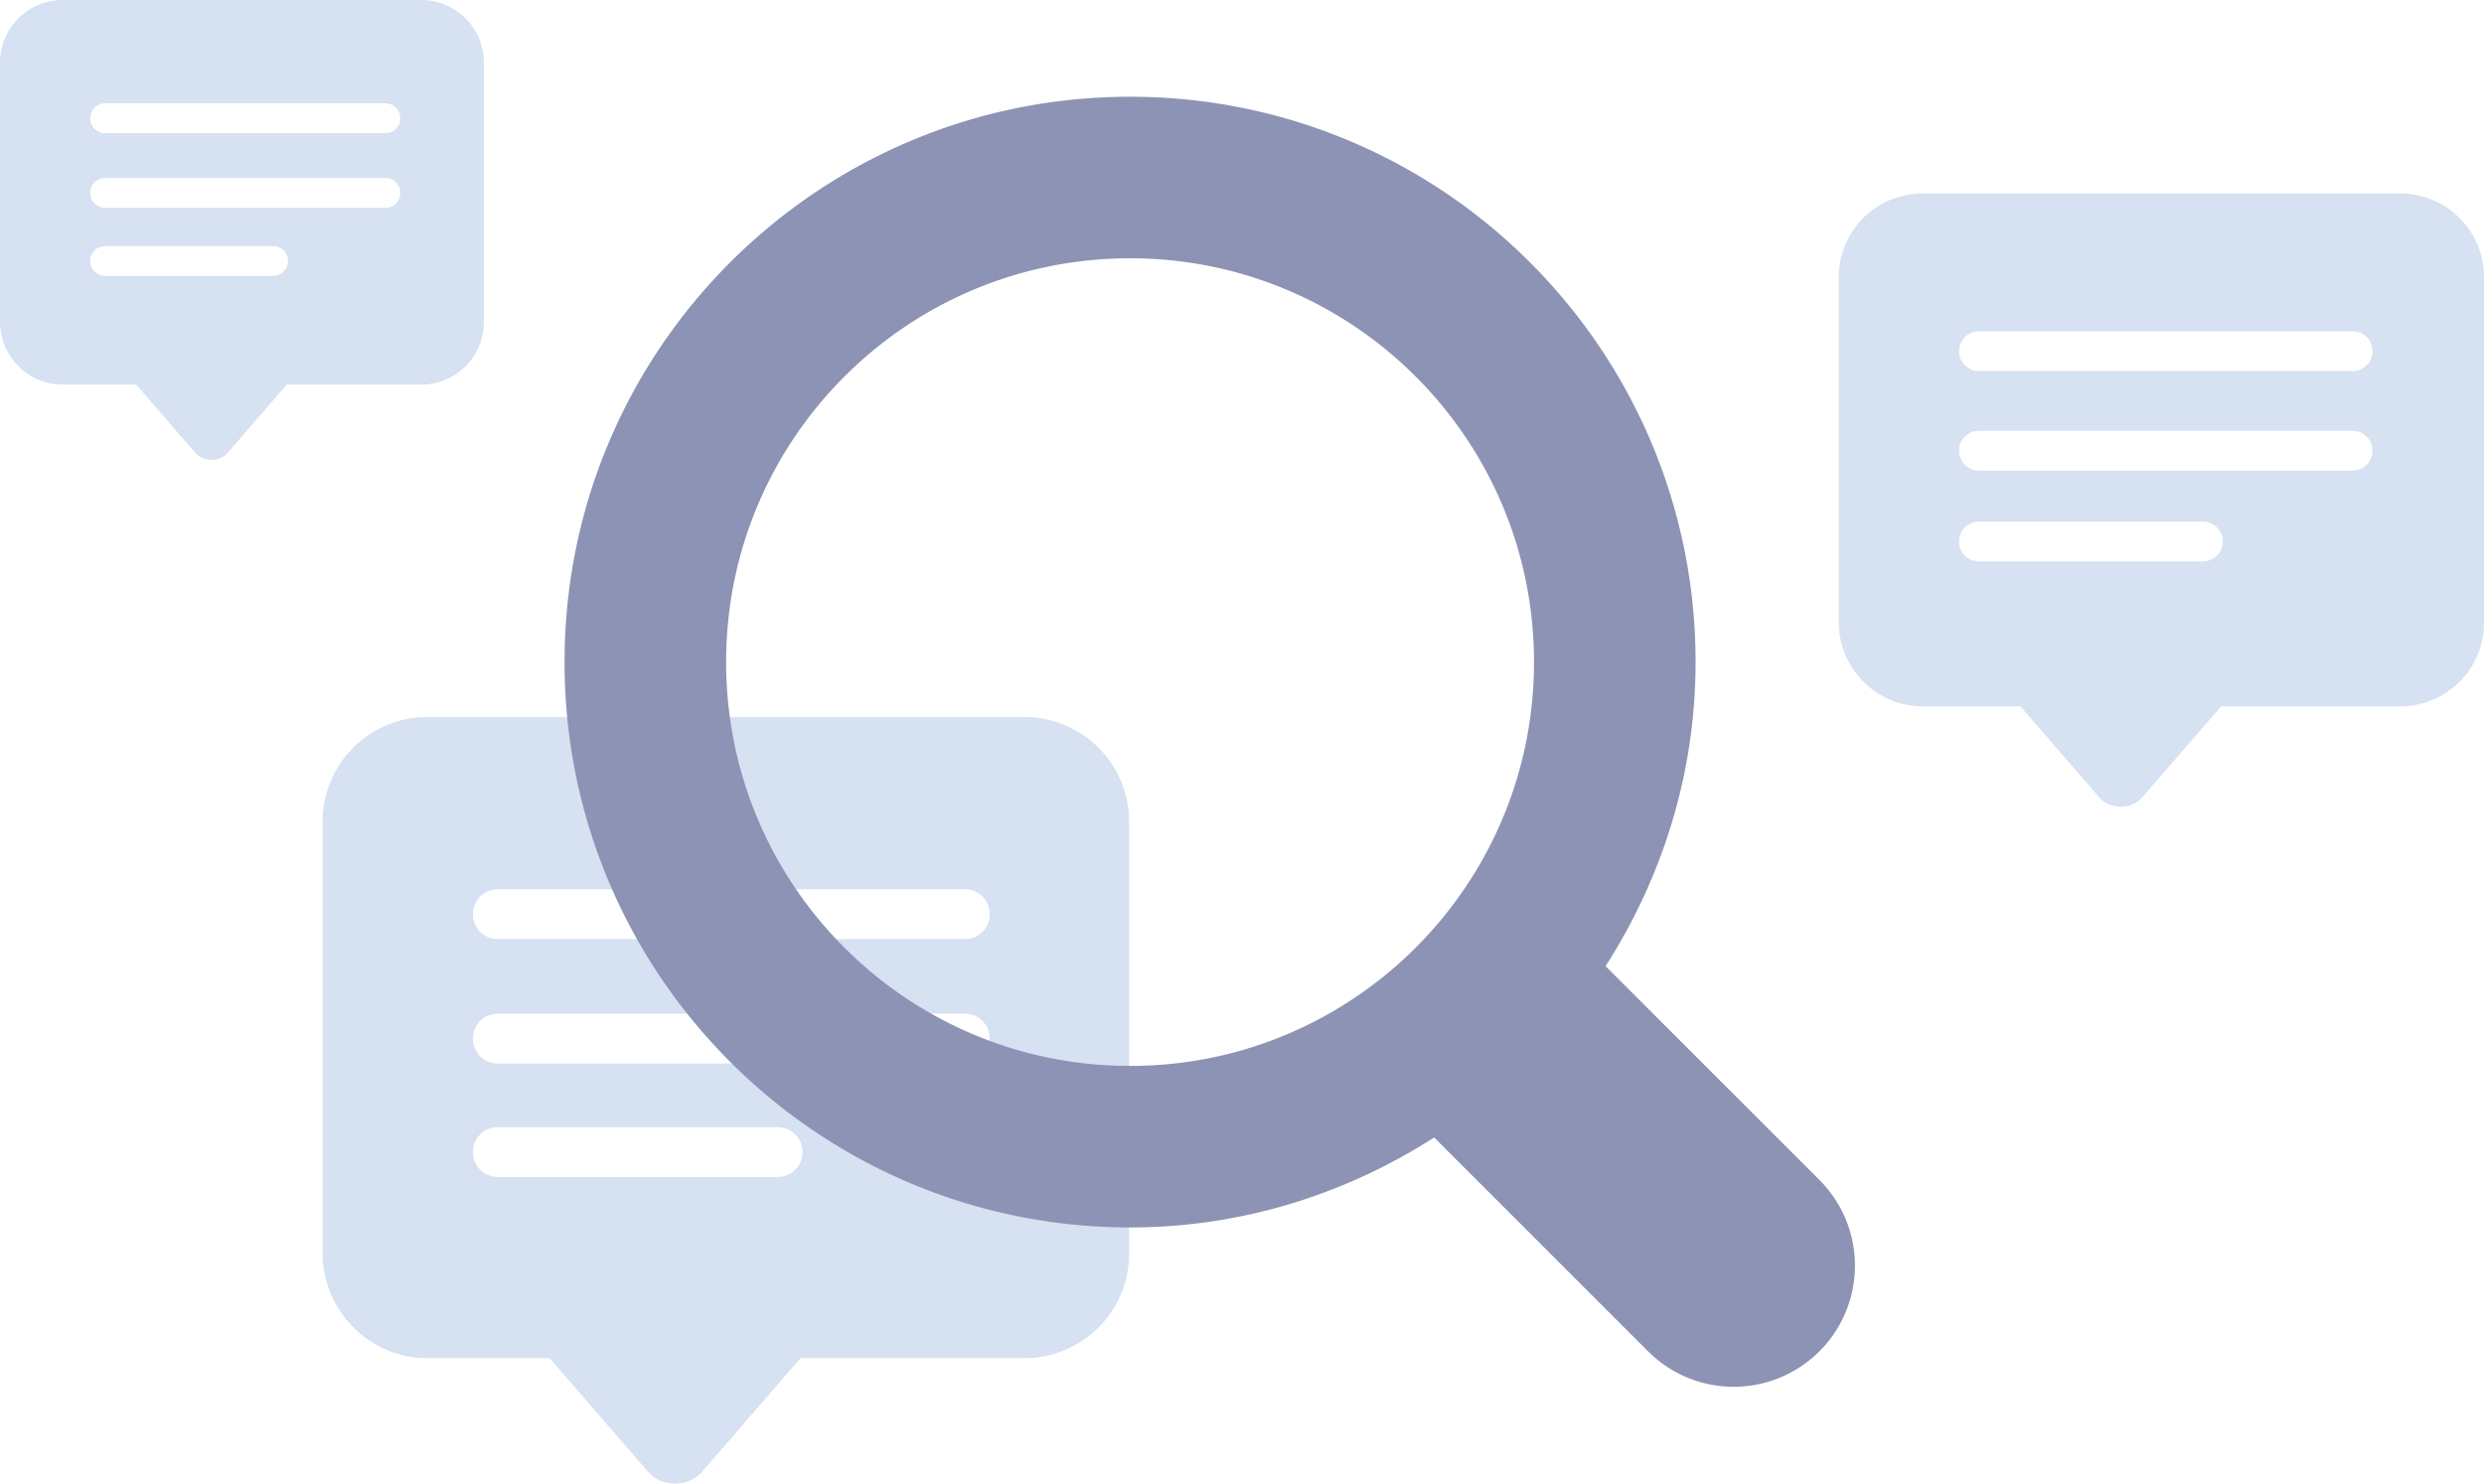
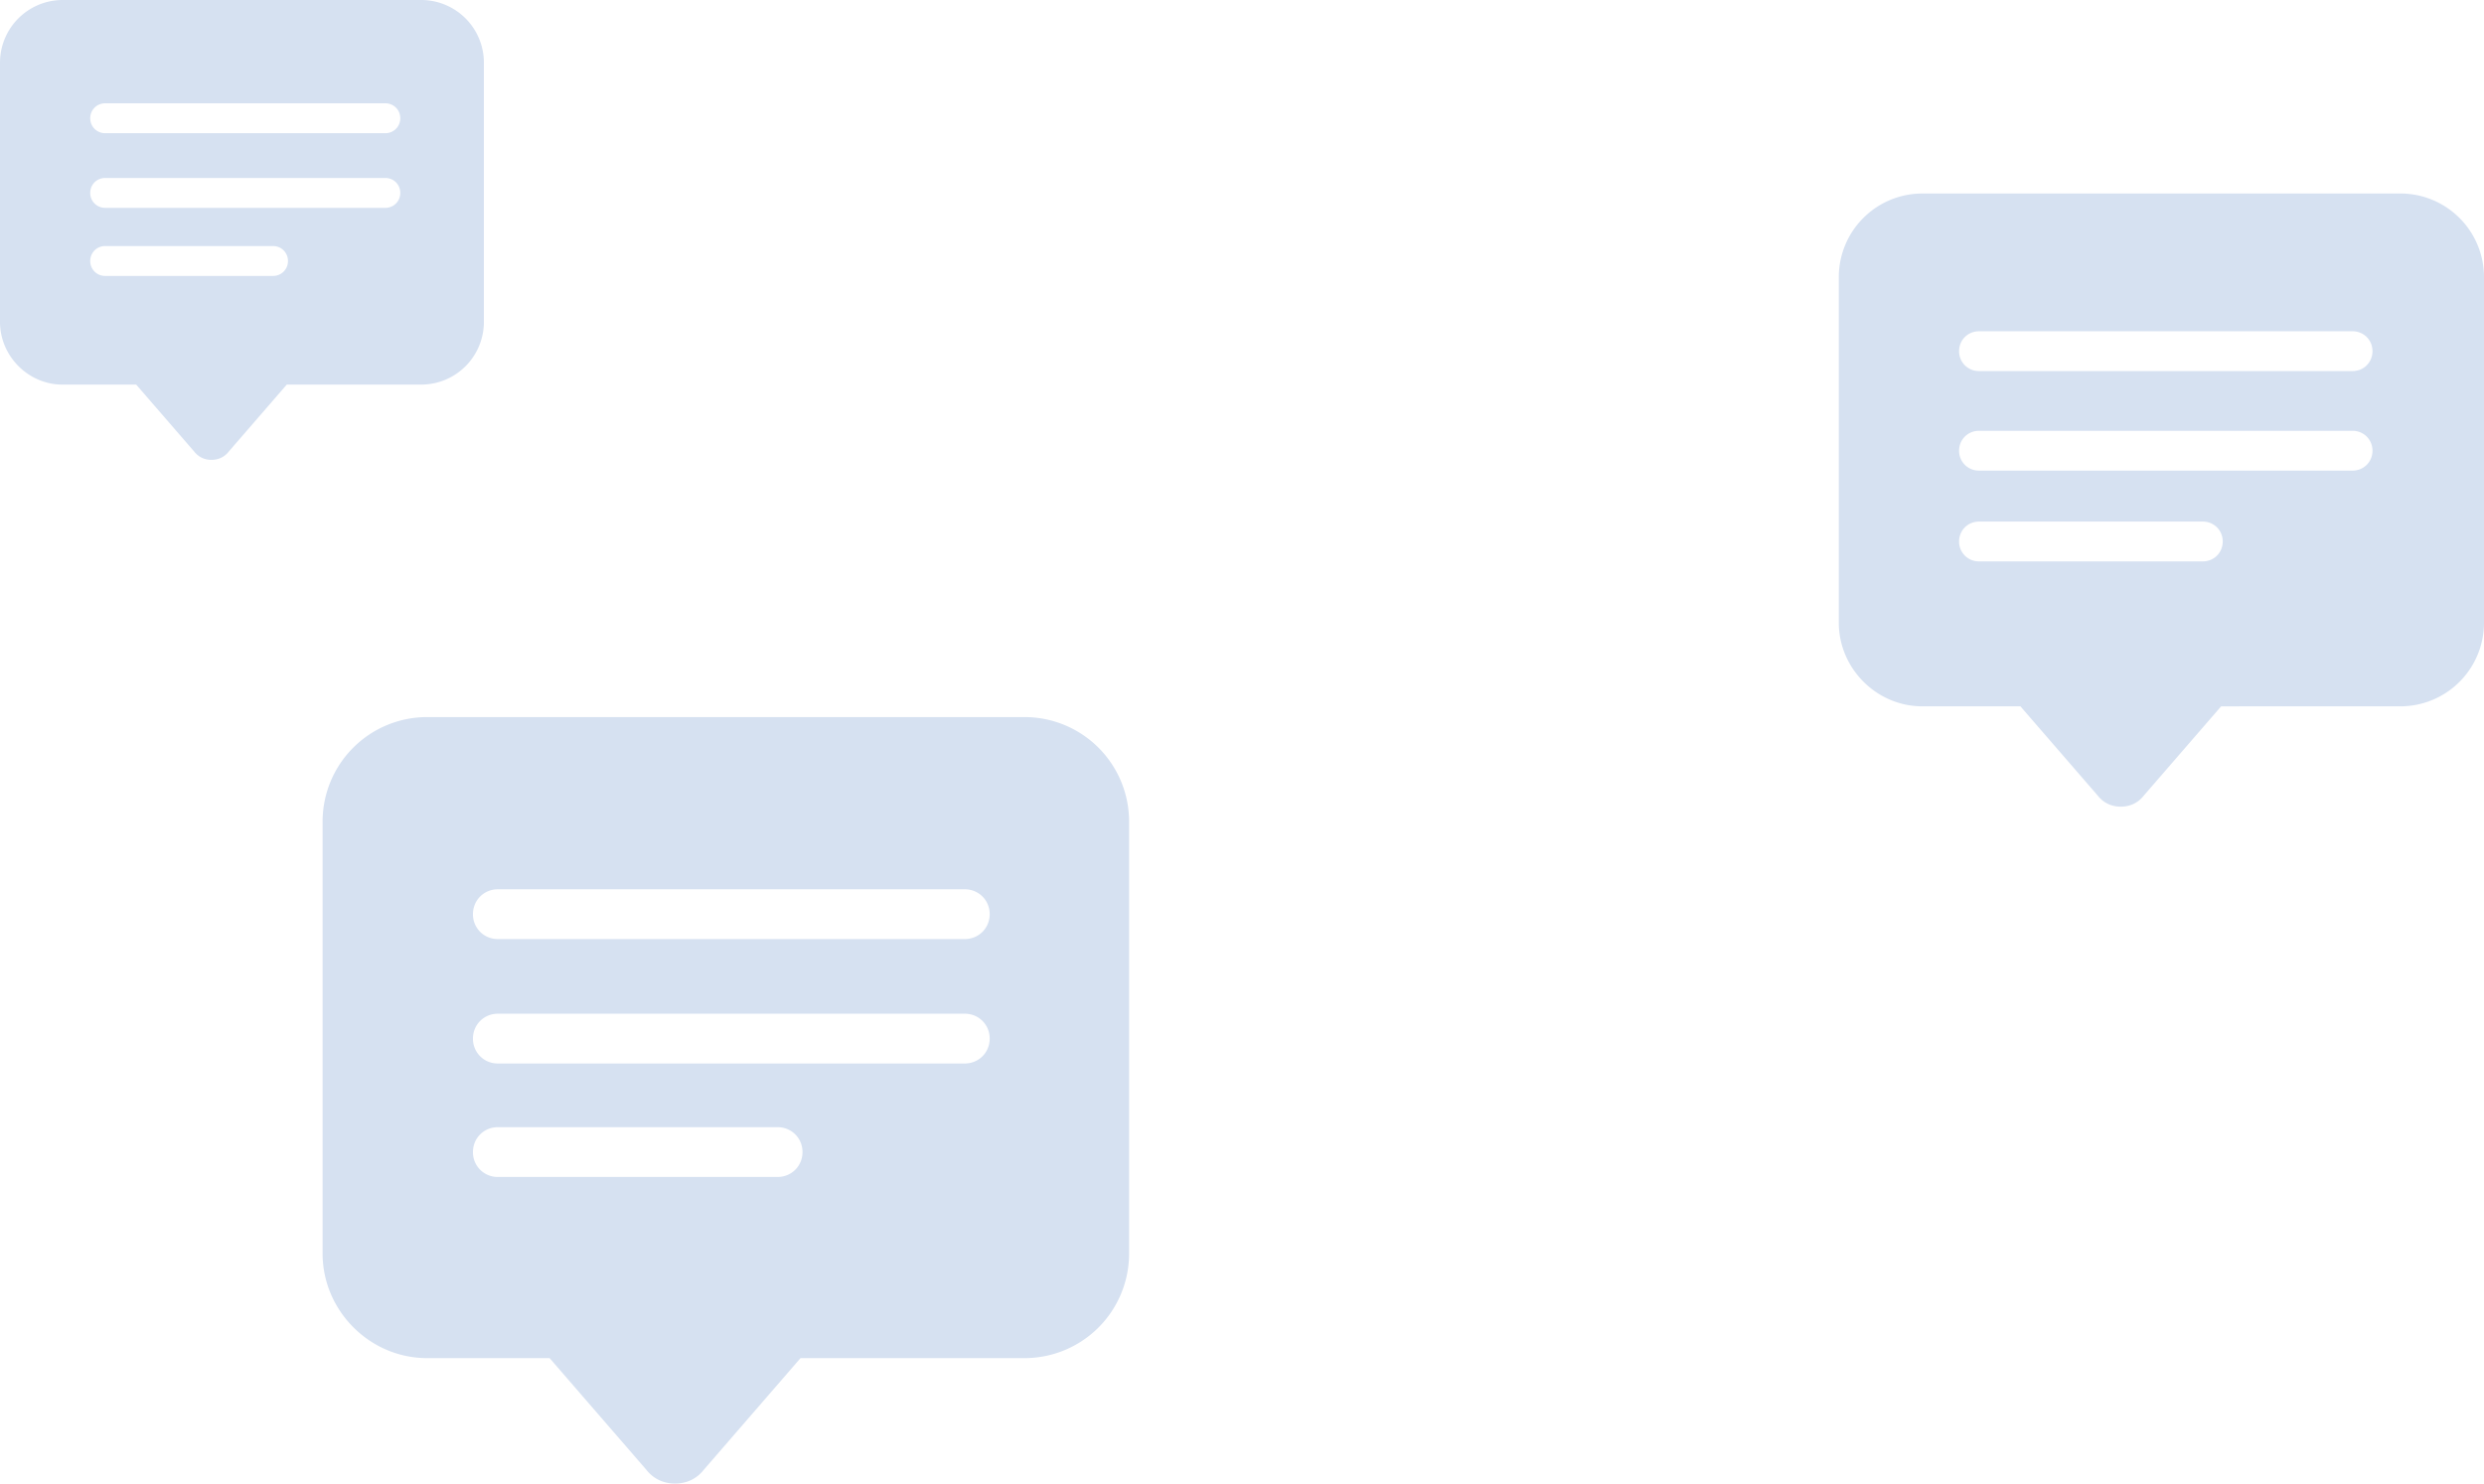
<svg xmlns="http://www.w3.org/2000/svg" viewBox="0 0 154 92">
  <g fill-rule="nonzero" fill="none">
    <path d="M148.815 12h-29.63A5.185 5.185 0 00114 17.185v21.433c0 2.815 2.321 5.185 5.185 5.185h6.074l4.79 5.531c.346.444.84.691 1.432.691.593 0 1.087-.247 1.432-.691l4.79-5.53 11.112-.001A5.185 5.185 0 00154 38.618V17.185A5.185 5.185 0 00148.815 12zm-12.247 22.815h-13.876a1.223 1.223 0 01-1.235-1.235c0-.691.543-1.234 1.235-1.234h13.876c.691 0 1.235.543 1.235 1.234 0 .692-.544 1.235-1.235 1.235zm9.284-5.63h-23.16a1.223 1.223 0 01-1.235-1.234c0-.692.543-1.235 1.235-1.235h23.16c.691 0 1.235.543 1.235 1.235 0 .691-.544 1.234-1.235 1.234zm0-6.173h-23.16a1.223 1.223 0 01-1.235-1.234c0-.692.543-1.235 1.235-1.235h23.16c.691 0 1.235.543 1.235 1.235 0 .691-.544 1.234-1.235 1.234zM63.519 44.47H26.482A6.48 6.48 0 0020 50.952v26.79c0 3.519 2.901 6.482 6.482 6.482h7.592l5.988 6.914c.432.555 1.05.864 1.79.864s1.358-.309 1.79-.864l5.987-6.914h13.89A6.48 6.48 0 0070 77.742v-26.79a6.48 6.48 0 00-6.482-6.482zM48.21 72.989H30.864a1.528 1.528 0 01-1.543-1.544c0-.864.68-1.543 1.543-1.543H48.21c.864 0 1.543.68 1.543 1.543 0 .865-.679 1.544-1.543 1.544zm11.605-7.037h-28.95a1.528 1.528 0 01-1.544-1.544c0-.864.68-1.543 1.543-1.543h28.951c.864 0 1.543.68 1.543 1.543 0 .865-.679 1.544-1.543 1.544zm0-7.716h-28.95a1.528 1.528 0 01-1.544-1.544c0-.864.68-1.543 1.543-1.543h28.951c.864 0 1.543.68 1.543 1.543 0 .864-.679 1.544-1.543 1.544zM26.111 0H3.89A3.889 3.889 0 000 3.889v16.074c0 2.111 1.74 3.89 3.889 3.89h4.556L12.037 28c.26.333.63.518 1.074.518.444 0 .815-.185 1.074-.518l3.593-4.149h8.333A3.889 3.889 0 0030 19.963V3.89A3.889 3.889 0 0026.111 0zm-9.185 17.111H6.52a.917.917 0 01-.926-.926c0-.518.407-.926.926-.926h10.407c.519 0 .926.408.926.926a.917.917 0 01-.926.926zm6.963-4.222H6.52a.917.917 0 01-.926-.926c0-.518.407-.926.926-.926h17.37c.519 0 .926.408.926.926a.917.917 0 01-.926.926zm0-4.63H6.52a.917.917 0 01-.926-.926c0-.518.407-.926.926-.926h17.37c.519 0 .926.408.926.926a.917.917 0 01-.926.926z" fill="#D6E1F1" />
-     <path d="M112.799 83.8a7.513 7.513 0 01-10.626 0l-13.26-13.26c-5.451 3.497-11.895 5.58-18.853 5.58C50.697 76.12 35 60.423 35 41.06 35 21.697 50.699 6 70.06 6c19.365 0 35.06 15.696 35.06 35.06 0 6.956-2.086 13.402-5.58 18.856l13.26 13.26a7.51 7.51 0 01-.001 10.624zM70.06 16.017c-13.83 0-25.043 11.21-25.043 25.043 0 13.832 11.213 25.043 25.043 25.043 13.832 0 25.043-11.21 25.043-25.043 0-13.832-11.21-25.043-25.043-25.043z" fill="#8D93B4" />
  </g>
</svg>